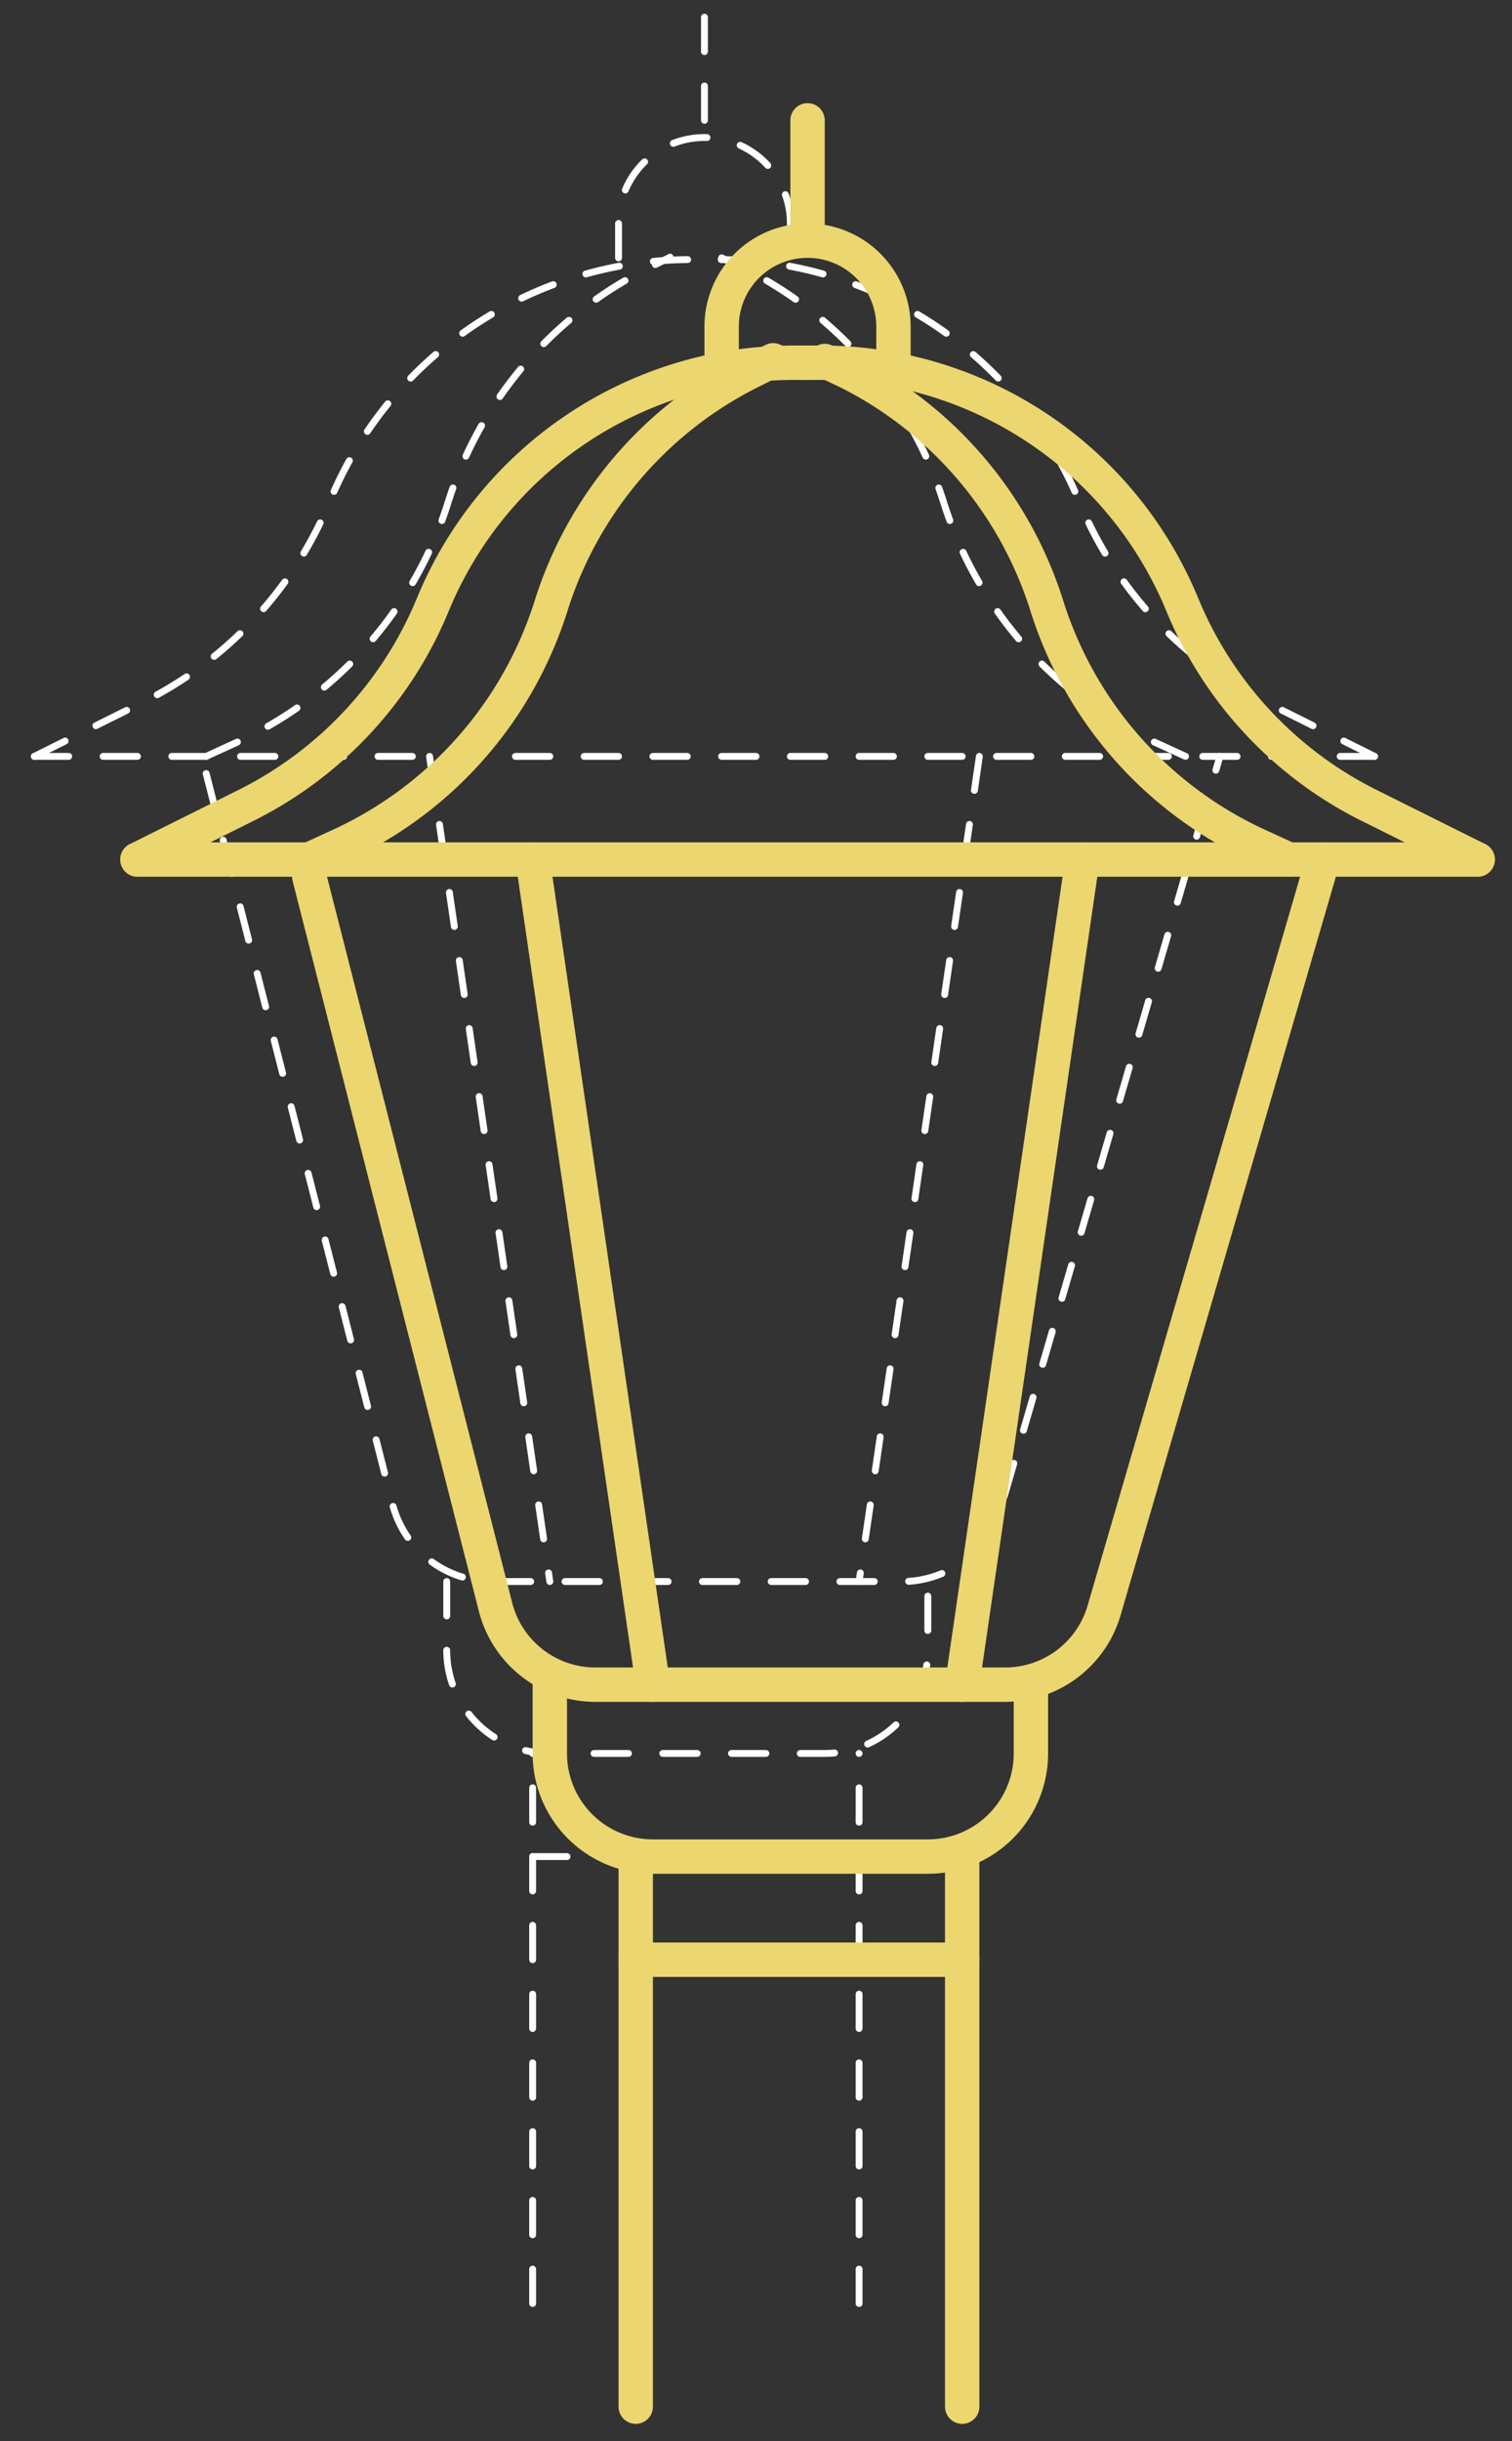
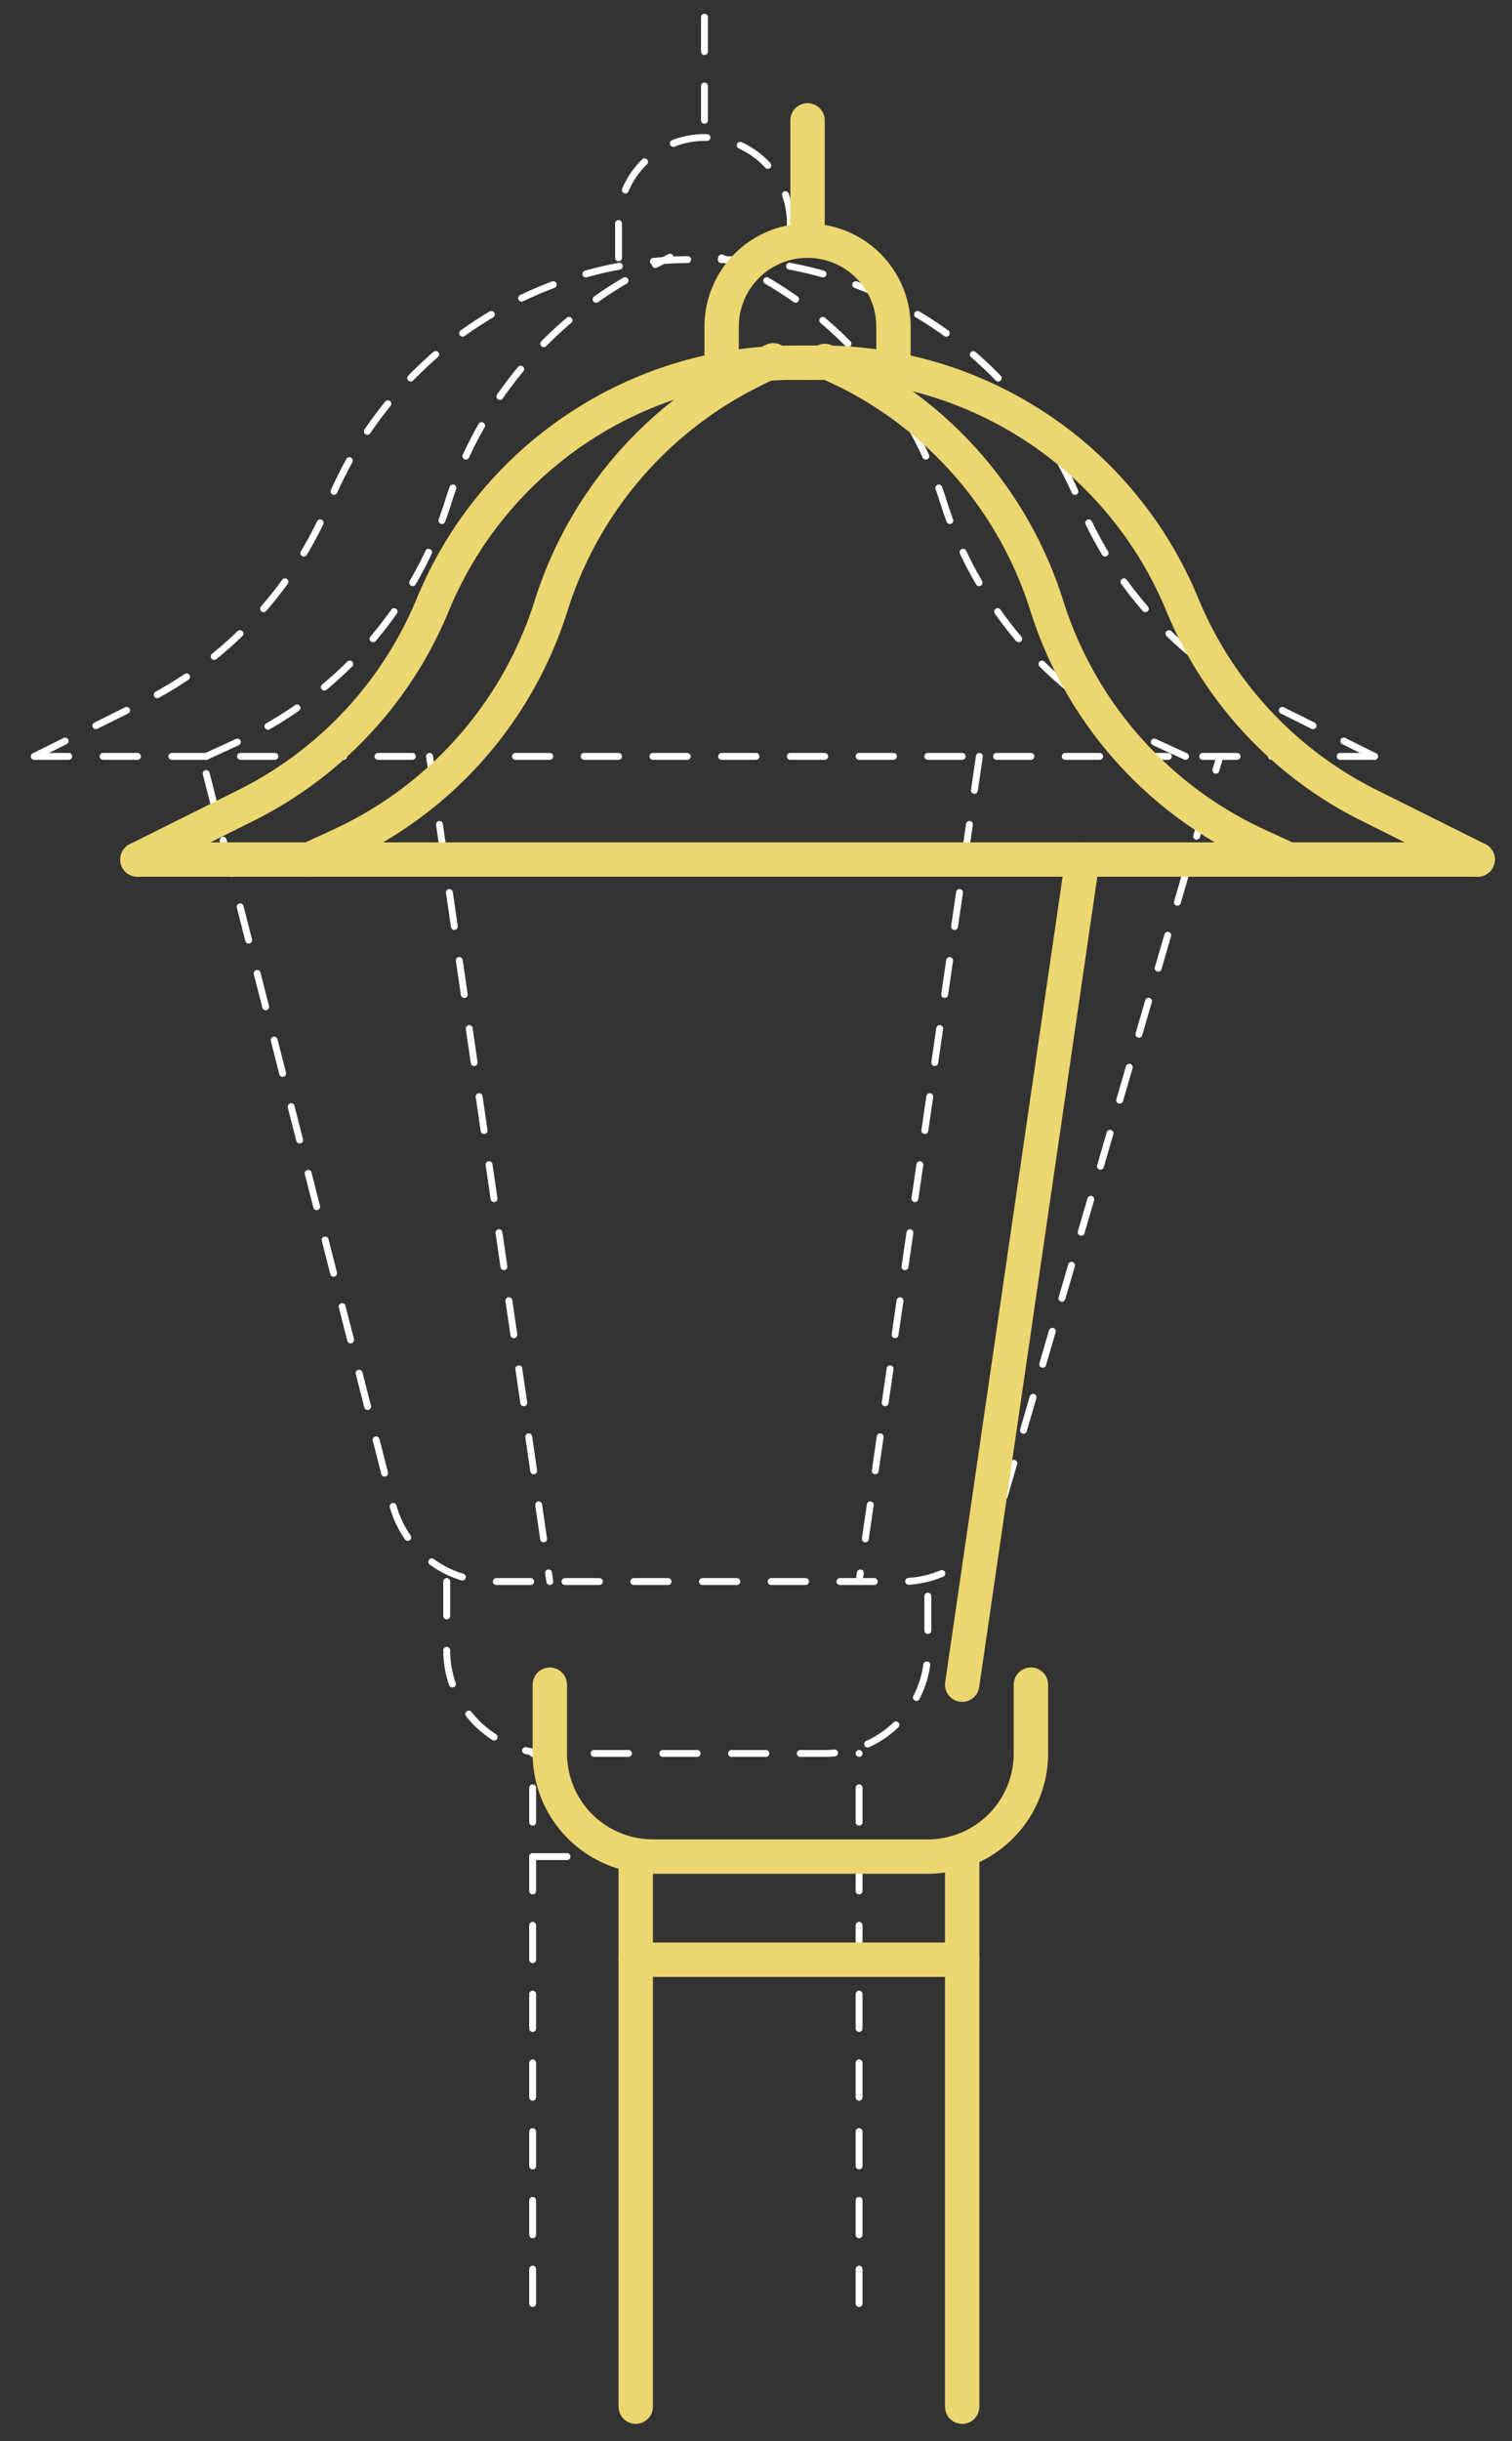
<svg xmlns="http://www.w3.org/2000/svg" viewBox="0 0 44 71">
  <rect x="0" y="0" width="44" height="71" fill="#333333" stroke="none" />
  <defs>
    <style>.cls-1,.cls-2{fill:none;stroke-linecap:round;}.cls-1{stroke:#fff;stroke-width:0.2px;stroke-dasharray:1 1;}.cls-2{stroke:#ecd66f;}</style>
  </defs>
  <g id="Слой_1" data-name="Слой 1">
    <path class="cls-1" d="M13,46v2a3,3,0,0,0,3,3h8a3,3,0,0,0,3-3V46" />
    <path class="cls-1" d="M1,22l3.19-1.59a11.36,11.36,0,0,0,5.42-5.86h0a11.37,11.37,0,0,1,10.51-7h.38" />
    <path class="cls-1" d="M40,22l-3.19-1.59a11.36,11.36,0,0,1-5.42-5.86h0a11.37,11.37,0,0,0-10.51-7H20.5" />
    <path class="cls-1" d="M34.5,22l-.85-.39a11.45,11.45,0,0,1-6.19-7h0a11.46,11.46,0,0,0-5.8-6.8L21,7.5" />
    <path class="cls-1" d="M6,22l.85-.39a11.45,11.45,0,0,0,6.19-7h0a11.46,11.46,0,0,1,5.8-6.8l.66-.33" />
    <path class="cls-1" d="M15.5,67V51" />
    <path class="cls-1" d="M25,67V51" />
    <path class="cls-1" d="M15.5,54H25" />
-     <path class="cls-1" d="M18,7.5v-1A2.5,2.5,0,0,1,20.5,4h0A2.5,2.5,0,0,1,23,6.5v1" />
+     <path class="cls-1" d="M18,7.5v-1A2.5,2.5,0,0,1,20.5,4A2.5,2.5,0,0,1,23,6.5v1" />
    <path class="cls-1" d="M20.5,3.5V.5" />
    <path class="cls-1" d="M1,22H40" />
    <path class="cls-1" d="M6,22.5l5.42,21.24A3,3,0,0,0,14.33,46H26.25a3,3,0,0,0,2.88-2.16L35.5,22" />
    <path class="cls-1" d="M12.5,22,16,46" />
    <path class="cls-1" d="M28.5,22,25,46" />
  </g>
  <g id="Слой_2" data-name="Слой 2">
    <path class="cls-2" d="M16,49v2a3,3,0,0,0,3,3h8a3,3,0,0,0,3-3V49" />
    <path class="cls-2" d="M4,25l3.19-1.59a11.36,11.36,0,0,0,5.42-5.86h0a11.37,11.37,0,0,1,10.51-7h.38" />
    <path class="cls-2" d="M43,25l-3.19-1.59a11.36,11.36,0,0,1-5.42-5.86h0a11.37,11.37,0,0,0-10.51-7H23.5" />
    <path class="cls-2" d="M37.5,25l-.85-.39a11.45,11.45,0,0,1-6.19-7h0a11.46,11.46,0,0,0-5.8-6.8L24,10.5" />
    <path class="cls-2" d="M9,25l.85-.39a11.45,11.45,0,0,0,6.19-7h0a11.46,11.46,0,0,1,5.8-6.8l.66-.33" />
    <path class="cls-2" d="M18.5,70V54" />
    <path class="cls-2" d="M28,70V54" />
    <path class="cls-2" d="M18.5,57H28" />
    <path class="cls-2" d="M21,10.5v-1A2.5,2.5,0,0,1,23.5,7h0A2.5,2.5,0,0,1,26,9.5v1" />
    <path class="cls-2" d="M23.5,6.5v-3" />
    <path class="cls-2" d="M4,25H43" />
-     <path class="cls-2" d="M9,25.5l5.42,21.24A3,3,0,0,0,17.33,49H29.25a3,3,0,0,0,2.88-2.16L38.5,25" />
-     <path class="cls-2" d="M15.5,25,19,49" />
    <path class="cls-2" d="M31.5,25,28,49" />
  </g>
</svg>